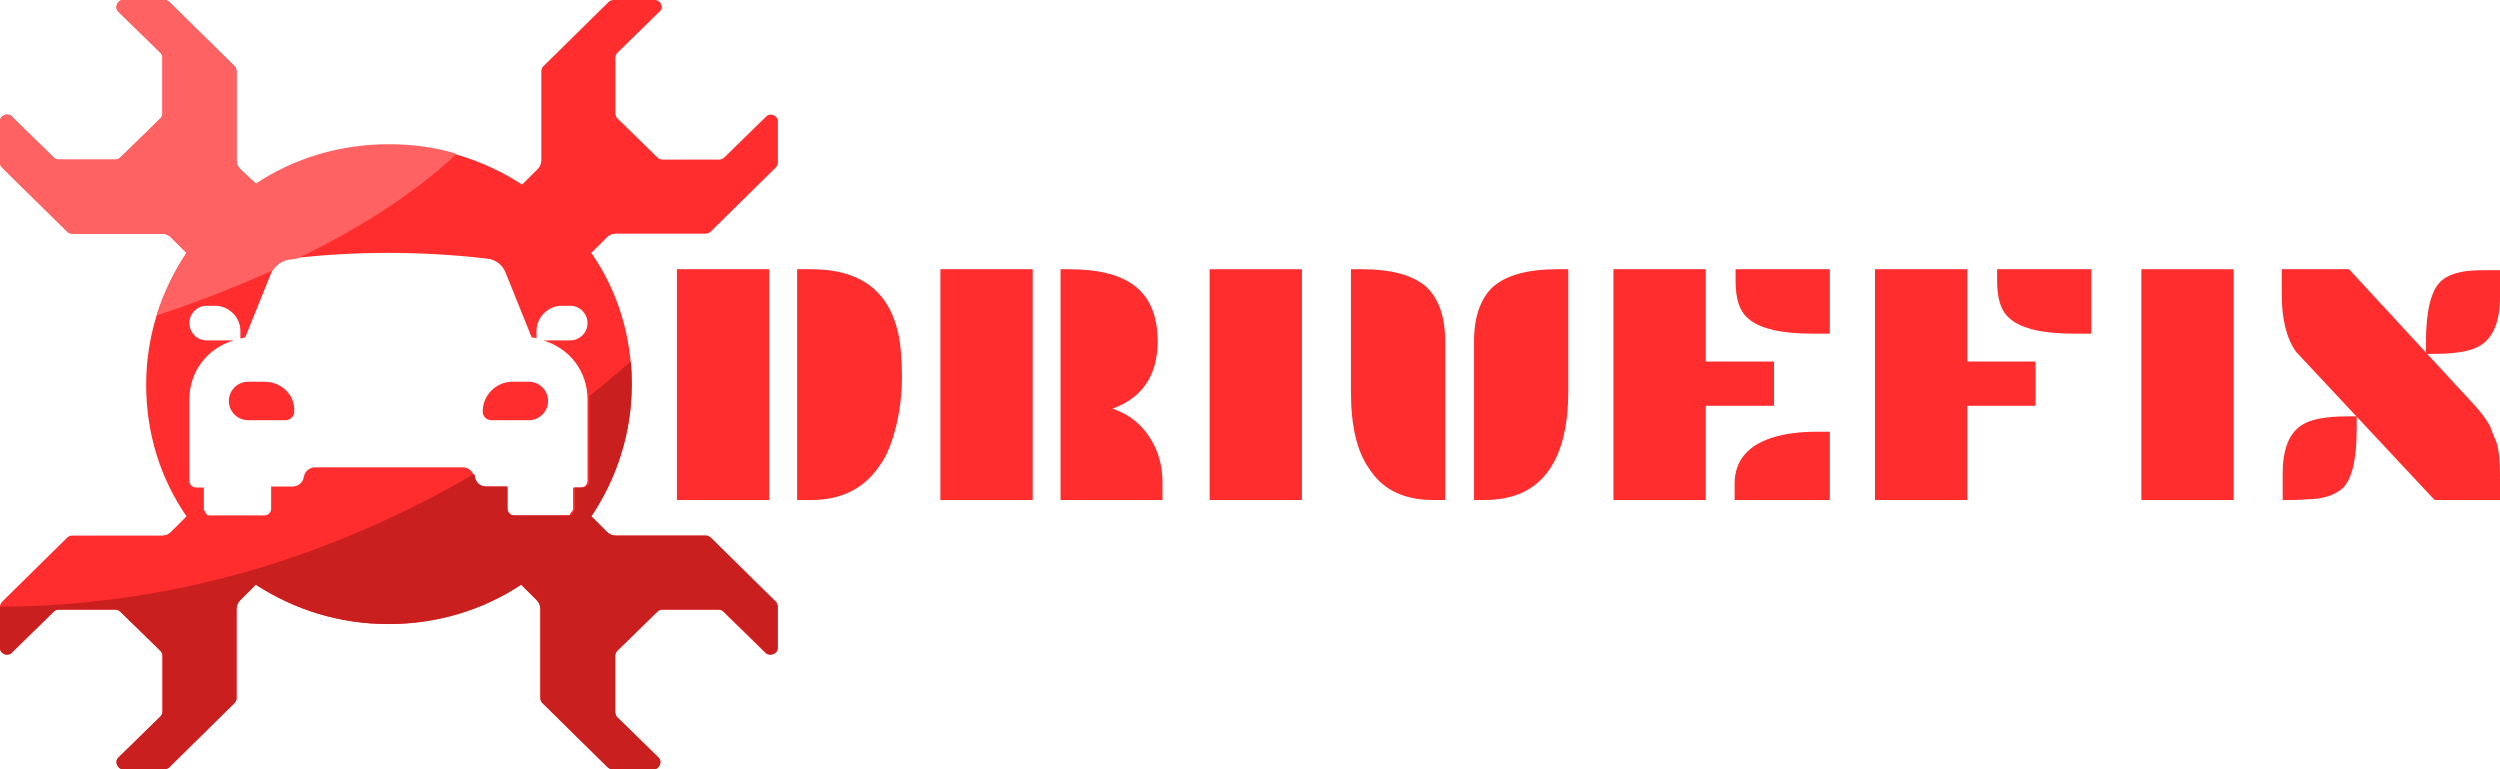
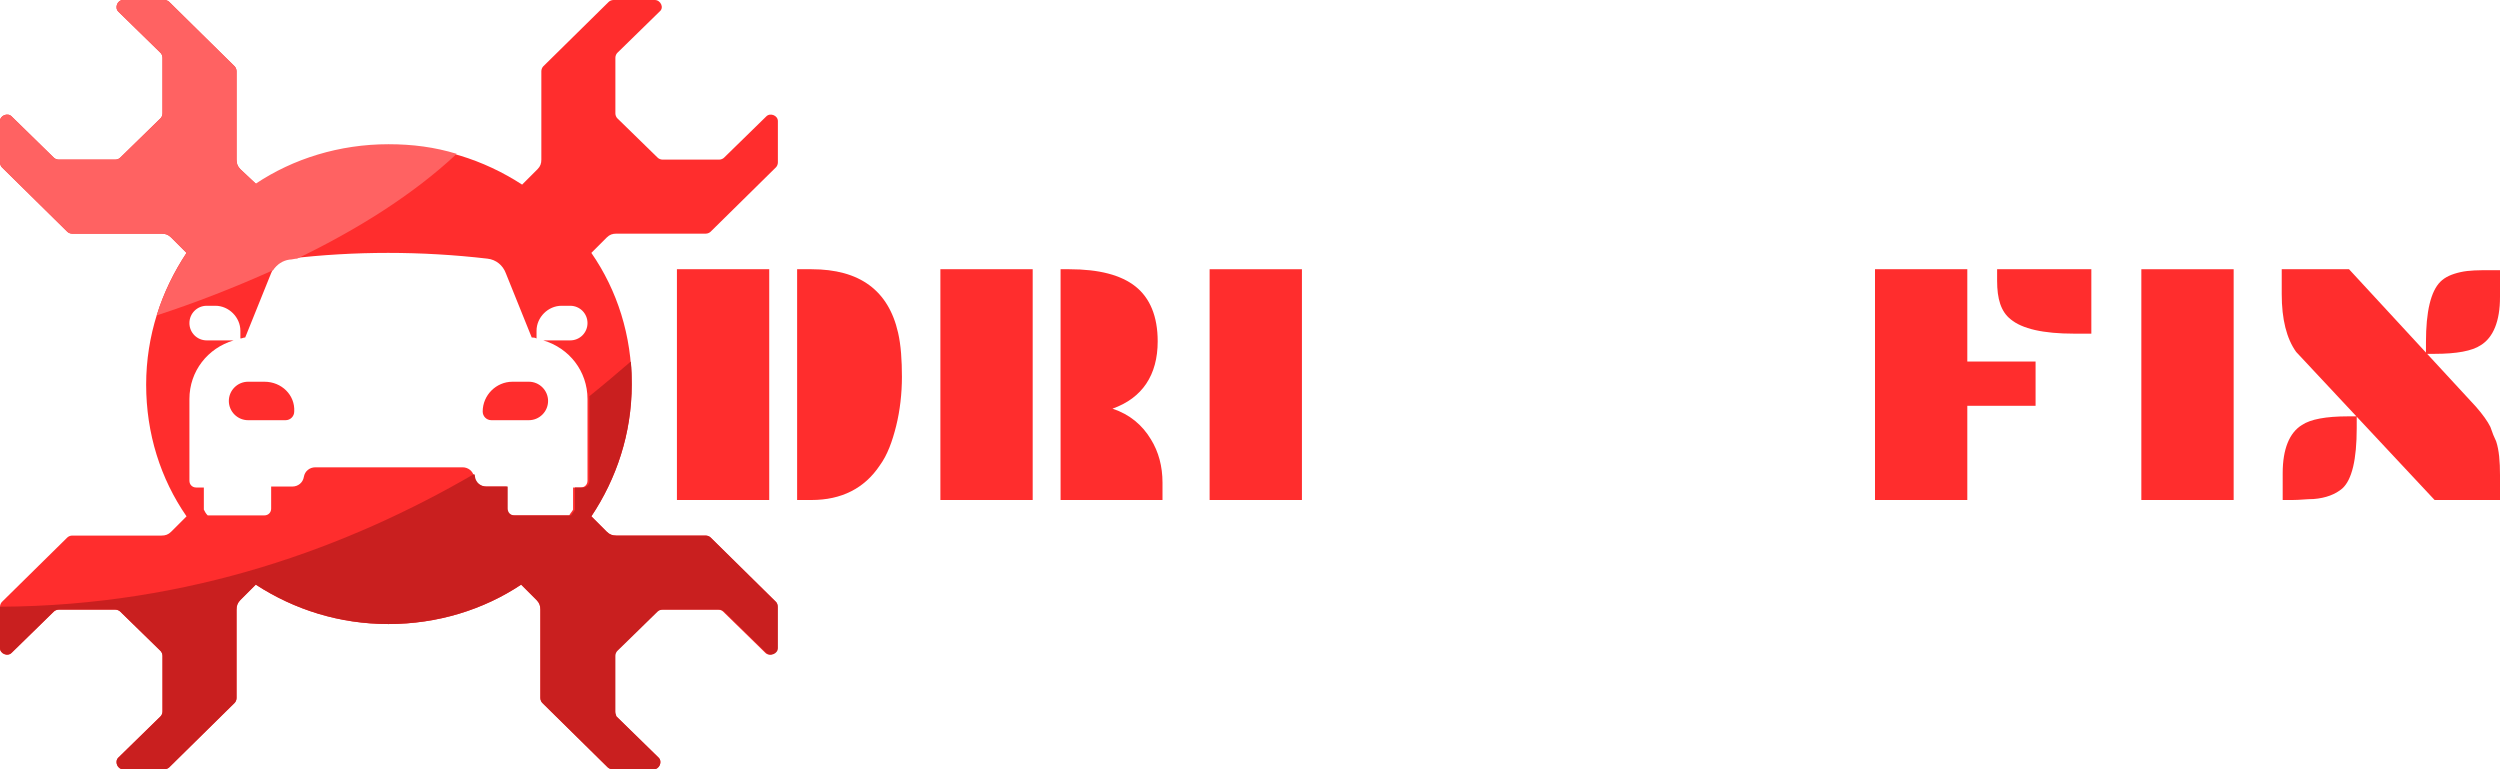
<svg xmlns="http://www.w3.org/2000/svg" version="1.1" id="Layer_1" x="0px" y="0px" viewBox="0 0 260 80" style="enable-background:new 0 0 260 80;" xml:space="preserve">
  <style type="text/css">
	.st0{fill:#FF2D2D;}
	.st1{fill:#C91F1F;}
	.st2{fill:#FF6262;}
</style>
  <g>
    <path class="st0" d="M82.9,28h1.5c5,0,8,2.2,9,6.6c0.3,1.3,0.4,2.9,0.4,4.6s-0.2,3.5-0.6,5.1c-0.4,1.6-0.9,3-1.7,4.1   c-1.6,2.4-4,3.6-7.1,3.6h-1.5V28z M70.4,28h9.6V52h-9.6V28z" />
    <path class="st0" d="M120.4,35.5c0,3.5-1.6,5.9-4.7,7c1.8,0.6,3.1,1.7,4,3.2c0.8,1.3,1.2,2.8,1.2,4.5V52h-10.6V28h0.9   c3.1,0,5.4,0.6,6.9,1.8C119.6,31,120.4,32.9,120.4,35.5z M97.8,28h9.6v24h-9.6V28z" />
    <path class="st0" d="M125.8,28h9.6v24h-9.6V28z" />
-     <path class="st0" d="M153.3,35.5c0-2.6,0.7-4.5,2-5.7c1.4-1.2,3.6-1.8,6.7-1.8h1.1v12.7c0,5.5-1.6,9-4.7,10.5   c-1.1,0.5-2.4,0.8-4,0.8h-1.1V35.5z M149.1,52c-3,0-5.2-1-6.6-3.1c-1.4-1.9-2-4.6-2-8.2V28h1.1c3.1,0,5.3,0.6,6.7,1.8   c1.3,1.2,2,3.1,2,5.7V52H149.1z" />
-     <path class="st0" d="M180.4,28h9.9v6.7h-1.8c-3.2,0-5.4-0.5-6.6-1.5c-1-0.8-1.4-2.1-1.4-4V28z M167.8,28h9.6v9.6h7.1v4.6h-7.1V52   h-9.6V28z M180.4,50.3c0-2.4,1.4-4.1,4.3-4.9c1.1-0.3,2.5-0.5,4.2-0.5h1.4V52h-9.9V50.3z" />
    <path class="st0" d="M207.6,28h9.9v6.7h-1.8c-3.2,0-5.4-0.5-6.6-1.5c-1-0.8-1.4-2.1-1.4-4V28z M195,28h9.6v9.6h7.1v4.6h-7.1V52H195   V28z" />
    <path class="st0" d="M222.7,28h9.6v24h-9.6V28z" />
    <path class="st0" d="M238.8,36.6c-1-1.4-1.5-3.4-1.5-6V28h7l13.2,14.3c0.7,0.8,1.2,1.5,1.5,2.1c0.2,0.6,0.4,1.1,0.6,1.5   c0.3,0.9,0.4,2.1,0.4,3.5V52h-6.8L238.8,36.6L238.8,36.6z M252.3,35.6c0-3.2,0.5-5.3,1.5-6.3c0.5-0.5,1.2-0.8,2.1-1   c0.9-0.2,1.9-0.2,3.1-0.2h1v2.8c0,2.5-0.7,4.2-2,5c-0.9,0.6-2.5,0.9-4.8,0.9h-0.9V35.6z M237.4,49.2c0-2.5,0.7-4.2,2-5   c0.9-0.6,2.5-0.9,4.8-0.9h0.9v1.2c0,3.3-0.5,5.4-1.5,6.3c-0.7,0.6-1.7,1-3,1.1c-0.7,0-1.4,0.1-2.2,0.1h-1V49.2z" />
    <path class="st0" d="M80.7,62.6l-6.8-6.7c-0.1-0.1-0.3-0.2-0.5-0.2h-9.3c-0.4,0-0.7-0.1-1-0.4l-1.6-1.6c2.6-3.9,4.2-8.6,4.2-13.7   s-1.5-9.8-4.2-13.7l1.6-1.6c0.3-0.3,0.6-0.4,1-0.4h9.3c0.2,0,0.4-0.1,0.5-0.2l6.8-6.7c0.1-0.1,0.2-0.3,0.2-0.5v-4.3   c0-0.6-0.8-0.9-1.2-0.5l-4.4,4.3c-0.1,0.1-0.3,0.2-0.5,0.2h-5.9c-0.2,0-0.4-0.1-0.5-0.2l-4.2-4.1C64.1,12.2,64,12,64,11.8V6   c0-0.2,0.1-0.4,0.2-0.5l4.4-4.3C69.1,0.8,68.7,0,68.1,0h-4.3c-0.2,0-0.4,0.1-0.5,0.2l-6.8,6.7c-0.1,0.1-0.2,0.3-0.2,0.5v9.2   c0,0.4-0.1,0.7-0.4,1l-1.6,1.6c-4-2.6-8.7-4.1-13.8-4.1c-5.1,0-9.9,1.5-13.8,4.1L25,17.6c-0.3-0.3-0.4-0.6-0.4-1V7.4   c0-0.2-0.1-0.4-0.2-0.5l-6.8-6.7C17.5,0.1,17.3,0,17.1,0h-4.3c-0.6,0-0.9,0.8-0.5,1.2l4.4,4.3c0.1,0.1,0.2,0.3,0.2,0.5v5.8   c0,0.2-0.1,0.4-0.2,0.5l-4.2,4.1c-0.1,0.1-0.3,0.2-0.5,0.2H6.1c-0.2,0-0.4-0.1-0.5-0.2l-4.4-4.3C0.8,11.7,0,12,0,12.6v4.3   c0,0.2,0.1,0.4,0.2,0.5L7,24.1c0.1,0.1,0.3,0.2,0.5,0.2h9.3c0.4,0,0.7,0.1,1,0.4l1.6,1.6c-2.6,3.9-4.2,8.6-4.2,13.7   s1.5,9.8,4.2,13.7l-1.6,1.6c-0.3,0.3-0.6,0.4-1,0.4H7.5c-0.2,0-0.4,0.1-0.5,0.2l-6.8,6.7C0.1,62.7,0,62.9,0,63.1v4.3   c0,0.6,0.8,0.9,1.2,0.5l4.4-4.3c0.1-0.1,0.3-0.2,0.5-0.2H12c0.2,0,0.4,0.1,0.5,0.2l4.2,4.1c0.1,0.1,0.2,0.3,0.2,0.5V74   c0,0.2-0.1,0.4-0.2,0.5l-4.4,4.3c-0.4,0.4-0.1,1.2,0.5,1.2h4.3c0.2,0,0.4-0.1,0.5-0.2l6.8-6.7c0.1-0.1,0.2-0.3,0.2-0.5v-9.2   c0-0.4,0.1-0.7,0.4-1l1.6-1.6c4,2.6,8.7,4.1,13.8,4.1c5.1,0,9.9-1.5,13.8-4.1l1.6,1.6c0.3,0.3,0.4,0.6,0.4,1v9.2   c0,0.2,0.1,0.4,0.2,0.5l6.8,6.7c0.1,0.1,0.3,0.2,0.5,0.2h4.3c0.6,0,0.9-0.8,0.5-1.2l-4.4-4.3c-0.1-0.1-0.2-0.3-0.2-0.5v-5.8   c0-0.2,0.1-0.4,0.2-0.5l4.2-4.1c0.1-0.1,0.3-0.2,0.5-0.2h5.9c0.2,0,0.4,0.1,0.5,0.2l4.4,4.3c0.4,0.4,1.2,0.1,1.2-0.5v-4.3   C80.9,62.9,80.8,62.7,80.7,62.6L80.7,62.6z M52.7,52.9v-2.3h-2.2c-0.6,0-1.1-0.4-1.2-1c-0.1-0.6-0.6-1-1.2-1H32.8   c-0.6,0-1.1,0.4-1.2,1c-0.1,0.6-0.6,1-1.2,1h-2.2v2.3c0,0.4-0.3,0.7-0.7,0.7h-5.7c-0.1,0-0.2,0-0.2,0c-0.2-0.2-0.3-0.4-0.4-0.6   v-2.3h-0.8c-0.4,0-0.7-0.3-0.7-0.7v-8.5c0-2.9,1.9-5.3,4.6-6.1h-2.8c-1,0-1.8-0.8-1.8-1.8s0.8-1.8,1.8-1.8h0.9   c1.4,0,2.6,1.2,2.6,2.6v0.8c0.2,0,0.3-0.1,0.5-0.1c0,0,0,0,0,0l2.7-6.7c0.3-0.8,1.1-1.4,1.9-1.5c6.8-0.8,13.7-0.8,20.6,0   c0.9,0.1,1.6,0.7,1.9,1.5l2.7,6.7c0,0,0,0,0,0c0.2,0,0.3,0,0.5,0.1v-0.8c0-1.4,1.2-2.6,2.6-2.6h0.9c1,0,1.8,0.8,1.8,1.8   s-0.8,1.8-1.8,1.8h-2.8c2.7,0.8,4.6,3.2,4.6,6.1v8.5c0,0.4-0.3,0.7-0.7,0.7h-0.8v2.3c-0.1,0.2-0.3,0.4-0.4,0.6c-0.1,0-0.1,0-0.2,0   h-5.7C53,53.6,52.7,53.3,52.7,52.9z" />
    <path class="st0" d="M53.3,39.7h1.7c1.1,0,2,0.9,2,2c0,1.1-0.9,2-2,2h-3.9c-0.5,0-0.9-0.4-0.9-0.9C50.2,41.1,51.6,39.7,53.3,39.7z" />
    <path class="st0" d="M27.5,39.7h-1.7c-1.1,0-2,0.9-2,2c0,1.1,0.9,2,2,2h3.9c0.5,0,0.9-0.4,0.9-0.9C30.7,41.1,29.3,39.7,27.5,39.7z" />
    <path class="st1" d="M68.4,63.6c0.1-0.1,0.3-0.2,0.5-0.2h5.9c0.2,0,0.4,0.1,0.5,0.2l4.4,4.3c0.4,0.4,1.2,0.1,1.2-0.5v-4.3   c0-0.2-0.1-0.4-0.2-0.5l-6.8-6.7c-0.1-0.1-0.3-0.2-0.5-0.2h-9.3c-0.4,0-0.7-0.1-1-0.4l-1.6-1.6c2.6-3.9,4.2-8.6,4.2-13.7   c0-0.8,0-1.6-0.1-2.4c-1.4,1.2-2.8,2.4-4.3,3.6c0,0.1,0,0.2,0,0.3v8.5c0,0.4-0.3,0.7-0.7,0.7h-0.8v2.3c-0.1,0.2-0.3,0.4-0.4,0.6   c-0.1,0-0.1,0-0.2,0h-5.7c-0.4,0-0.7-0.3-0.7-0.7v-2.3h-2.2c-0.6,0-1.1-0.4-1.2-1c0-0.1,0-0.2-0.1-0.3C36.4,56.8,19.9,63,0,63.1   v4.3c0,0.6,0.8,0.9,1.2,0.5l4.4-4.3c0.1-0.1,0.3-0.2,0.5-0.2H12c0.2,0,0.4,0.1,0.5,0.2l4.2,4.1c0.1,0.1,0.2,0.3,0.2,0.5V74   c0,0.2-0.1,0.4-0.2,0.5l-4.4,4.3c-0.4,0.4-0.1,1.2,0.5,1.2h4.3c0.2,0,0.4-0.1,0.5-0.2l6.8-6.7c0.1-0.1,0.2-0.3,0.2-0.5v-9.2   c0-0.4,0.1-0.7,0.4-1l1.6-1.6c4,2.6,8.7,4.1,13.8,4.1c5.1,0,9.9-1.5,13.8-4.1l1.6,1.6c0.3,0.3,0.4,0.6,0.4,1v9.2   c0,0.2,0.1,0.4,0.2,0.5l6.8,6.7c0.1,0.1,0.3,0.2,0.5,0.2h4.3c0.6,0,0.9-0.8,0.5-1.2l-4.4-4.3C64.1,74.4,64,74.2,64,74v-5.8   c0-0.2,0.1-0.4,0.2-0.5L68.4,63.6L68.4,63.6z" />
    <path class="st2" d="M28.4,28.1c0.4-0.6,1-1,1.7-1.1c0.3,0,0.5-0.1,0.8-0.1c6.2-3,12-6.6,16.6-10.9c-2.3-0.7-4.6-1-7.1-1   c-5.1,0-9.9,1.5-13.8,4.1L25,17.6c-0.3-0.3-0.4-0.6-0.4-1V7.4c0-0.2-0.1-0.4-0.2-0.5l-6.8-6.7C17.5,0.1,17.3,0,17.1,0h-4.3   c-0.6,0-0.9,0.8-0.5,1.2l4.4,4.3c0.1,0.1,0.2,0.3,0.2,0.5v5.8c0,0.2-0.1,0.4-0.2,0.5l-4.2,4.1c-0.1,0.1-0.3,0.2-0.5,0.2H6.1   c-0.2,0-0.4-0.1-0.5-0.2l-4.4-4.3C0.8,11.7,0,12,0,12.6v4.3c0,0.2,0.1,0.4,0.2,0.5L7,24.1c0.1,0.1,0.3,0.2,0.5,0.2h9.3   c0.4,0,0.7,0.1,1,0.4l1.6,1.6c-1.3,2-2.4,4.2-3.1,6.5C20.3,31.5,24.4,29.9,28.4,28.1L28.4,28.1z" />
  </g>
</svg>